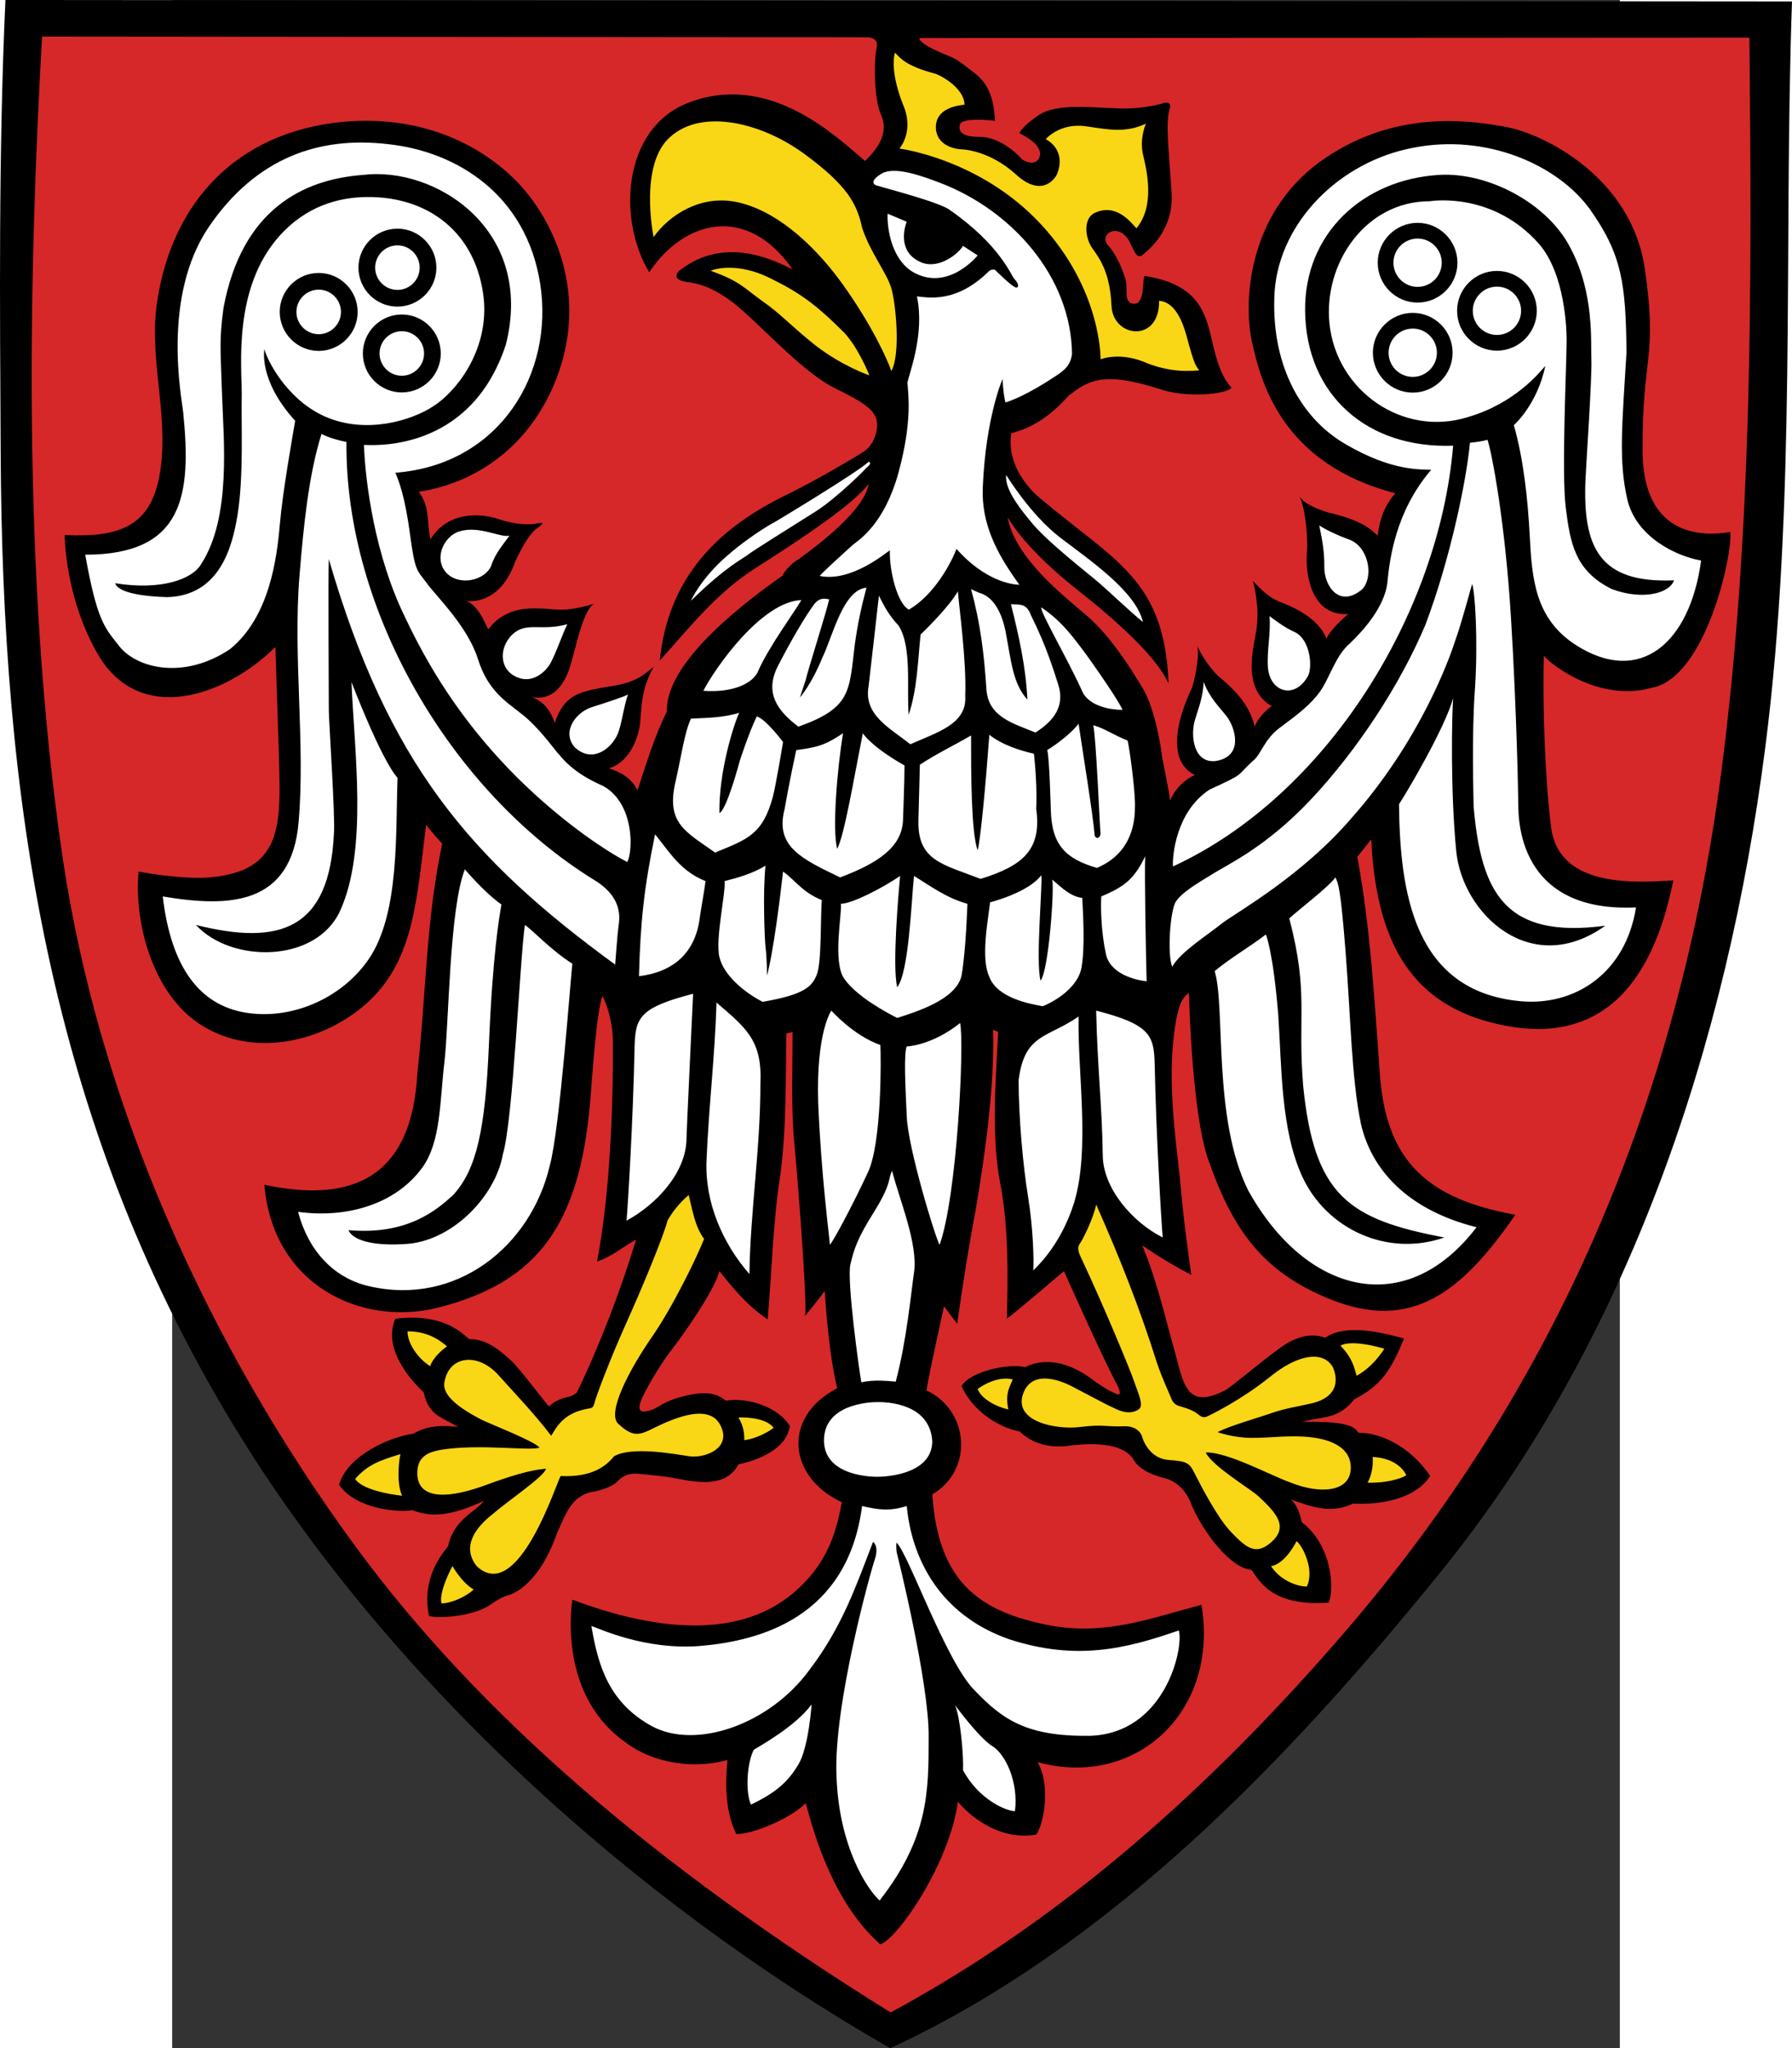
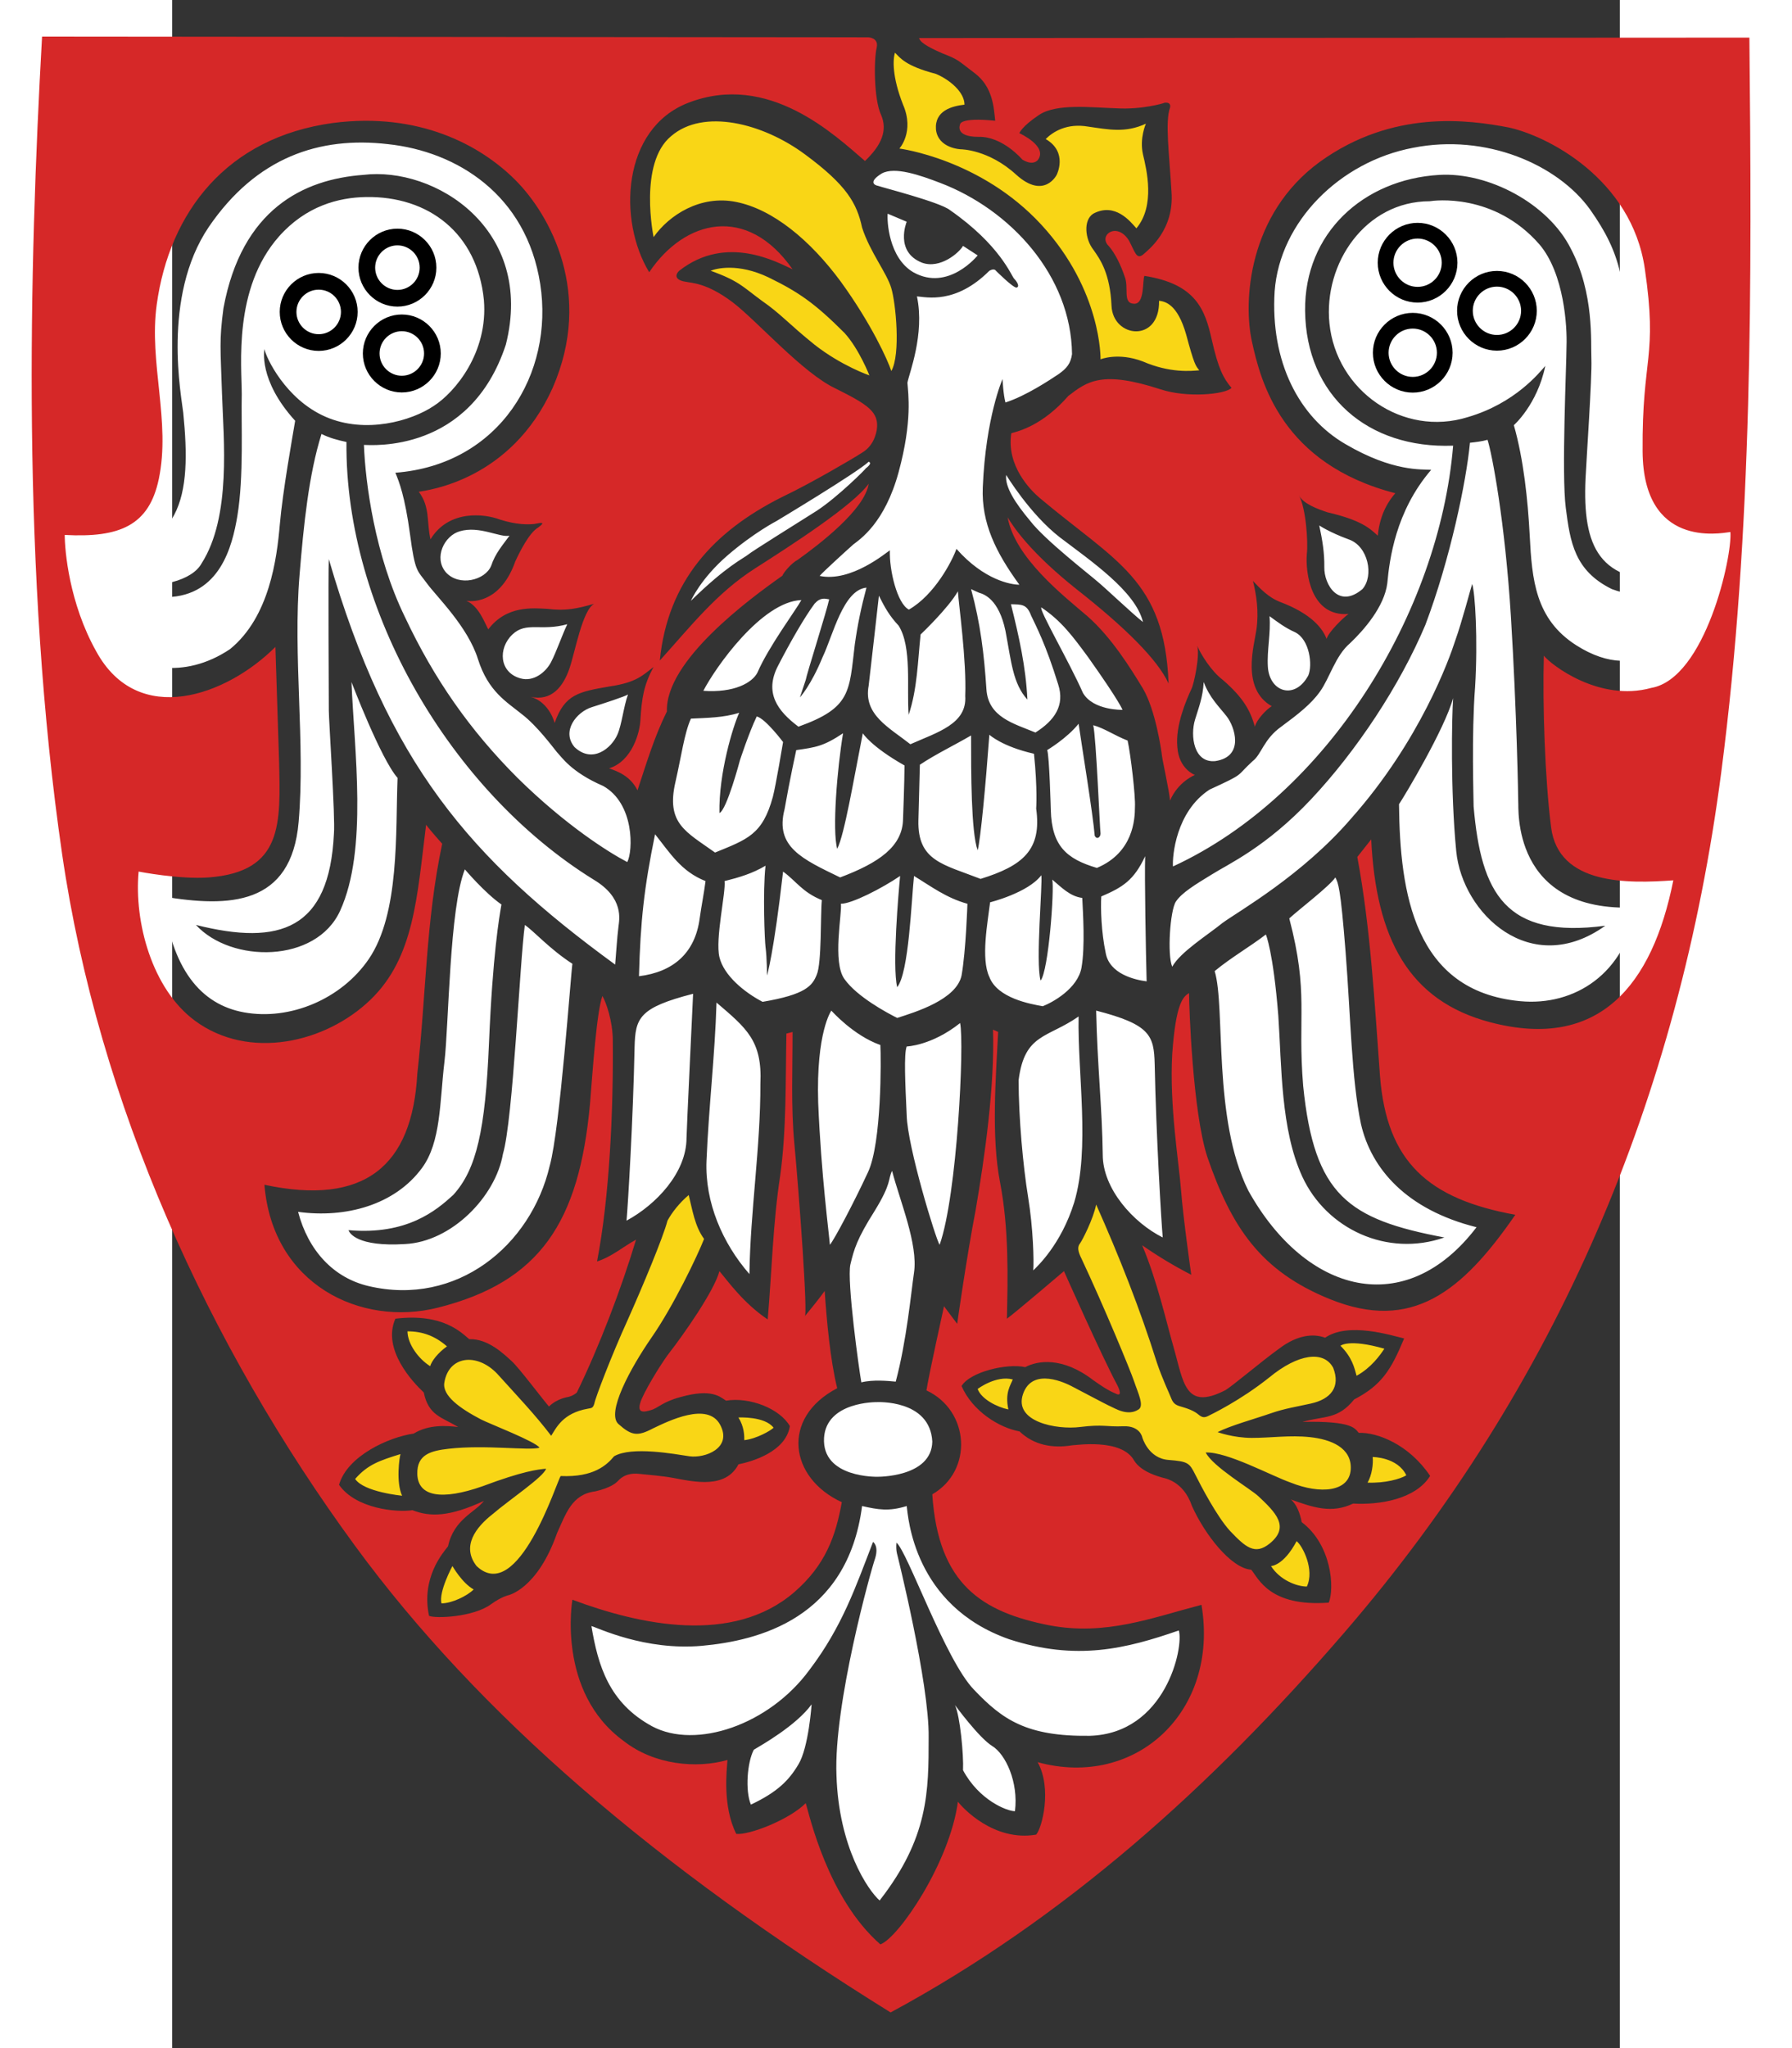
<svg xmlns="http://www.w3.org/2000/svg" xmlns:ns1="http://sodipodi.sourceforge.net/DTD/sodipodi-0.dtd" xmlns:ns2="http://www.inkscape.org/namespaces/inkscape" xml:space="preserve" width="744" height="850.04" style="shape-rendering:geometricPrecision; text-rendering:geometricPrecision; image-rendering:optimizeQuality; fill-rule:evenodd; clip-rule:evenodd" viewBox="0 0 210 297" id="svg2" ns1:version="0.32" ns2:version="0.45.1" ns1:docname="POL Przemysł II ca. 1350 COA.svg" ns2:output_extension="org.inkscape.output.svg.inkscape" ns1:docbase="C:\Users\Mistrz\Desktop\Herby" version="1.0">
  <rect x="0" y="0" width="210" height="297" fill="#333333" stroke="none" />
  <ns1:namedview ns2:window-height="480" ns2:window-width="640" ns2:pageshadow="2" ns2:pageopacity="0.0" guidetolerance="10.0" gridtolerance="10.0" objecttolerance="10.0" borderopacity="1.0" bordercolor="#666666" pagecolor="#ffffff" id="base" />
  <defs id="defs4">
    <style type="text/css" id="style6">
   
    .fil4 {fill:white}
    .fil0 {fill:black}
    .fil2 {fill:white}
    .fil1 {fill:#D62828}
    .fil3 {fill:#F9D616}
   
  </style>
  </defs>
  <g id="g2178">
-     <path ns1:nodetypes="cccccccccc" class="fil0" d="M -24.187,5.2e-006 L 234.975,0.212 C 233.718,35.901 235.678,72.776 231.092,108.426 C 225.587,151.241 211.429,194.085 184.044,227.897 C 162.096,254.994 136.046,282.265 104.156,297 C 66.559,275.465 30.953,243.045 8.829,206.555 C -18.279,161.846 -24.633,115.122 -24.879,65.681 C -24.986,44.235 -25.203,22.366 -24.187,0 L -24.187,0 L -24.187,5.2e-006 z " id="path10" style="fill:#000000" />
    <path class="fil1" d="M 228.794,5.454 C 229.151,40.735 229.285,76.911 224.714,111.966 C 218.567,159.1 200.947,200.939 169.959,236.815 C 150.718,259.091 129.438,278.198 104.216,291.812 C 70.248,270.716 44.429,248.573 26.552,224.185 C 5.217,195.083 -10.684,160.065 -15.958,123.882 C -21.862,83.377 -20.762,38.954 -18.874,5.306 C -13.462,5.306 100.928,5.412 100.928,5.412 C 100.928,5.412 102.519,5.412 102.201,6.897 C 101.777,8.595 101.777,14.431 102.838,16.66 C 103.793,18.888 102.944,21.01 100.503,23.345 C 96.149,19.631 86.546,10.373 74.849,14.914 C 65.208,18.658 64.644,32 69.2,39.474 C 74.309,31.873 83.355,29.558 89.998,39.05 C 87.876,38.095 80.448,33.85 73.55,39.262 C 72.595,40.217 73.55,40.747 74.506,40.854 C 75.354,41.066 77.477,40.96 81.297,43.825 C 84.905,46.584 91.484,54.118 96.259,56.346 C 100.928,58.681 102.626,59.742 102.201,62.395 C 101.671,65.154 99.867,65.684 99.336,66.109 C 98.806,66.427 92.969,69.929 88.513,72.051 C 78.518,77.048 71.891,84.276 70.733,95.783 C 75.153,90.904 78.933,86.008 84.576,82.407 C 89.74,79.111 98.809,73.276 101.034,70.141 C 100.5,73.88 93.862,78.947 90.741,81.177 C 89.892,81.601 88.725,82.953 88.513,83.484 C 83.716,86.868 71.519,95.832 71.768,103.161 C 69.923,106.869 68.777,110.753 67.502,114.602 C 66.485,112.559 64.671,111.855 63.374,111.413 C 66.746,110.368 67.876,106.137 67.927,104.309 C 68.13,101.256 68.377,99.388 69.833,96.717 C 68.314,97.862 67.409,98.96 63.47,99.534 C 58.988,100.307 56.928,100.663 55.476,104.853 C 55.541,104.989 54.776,101.79 51.977,101.039 C 55.039,101.718 56.709,99.581 57.619,96.966 C 58.436,94.619 59.496,88.472 61.22,87.547 C 58.782,88.252 57.09,88.616 54.45,88.286 C 52.328,88.18 48.508,87.756 45.855,91.257 C 45.324,90.302 44.476,87.862 42.672,87.119 C 43.945,87.331 47.765,87.119 49.781,81.389 C 50.418,80.009 51.797,77.25 53.071,76.508 C 54.238,75.659 53.601,75.765 52.54,75.977 C 51.585,76.083 49.887,76.083 47.553,75.34 C 45.324,74.492 40.125,73.855 37.472,78.205 C 36.89,75.684 37.449,73.542 35.774,71.308 C 36.941,71.096 49.145,69.716 55.193,56.24 C 61.135,42.657 54.875,31.197 49.781,26.104 C 44.688,21.01 35.774,16.235 23.359,17.827 C 7.891,19.924 -0.399,30.787 -2.241,44.174 C -3.403,52.617 -0.18,61.13 -1.946,69.488 C -3.363,76.194 -7.589,77.997 -15.585,77.569 C -15.585,79.797 -14.948,87.437 -11.022,94.441 C -4.935,105.6 7.934,100.846 14.976,93.804 C 15.082,96.988 15.507,110.358 15.507,110.358 C 15.714,119.404 16.125,126.399 5.32,127.23 C 1.075,127.548 -4.867,126.381 -4.867,126.381 C -5.541,133.723 -2.908,143.402 3.265,147.98 C 11.127,153.812 22.296,151.228 28.791,144.943 C 35.125,138.812 35.521,130.045 36.835,119.59 C 37.366,120.332 39.17,122.349 39.17,122.349 C 36.774,133.658 36.839,144.391 35.562,155.668 C 34.835,169.101 27.902,174.891 13.384,171.797 C 14.551,186.271 27.369,192.433 38.559,189.613 C 53.357,185.885 59.035,177.227 60.605,160.125 C 61.029,154.925 61.56,146.861 62.409,144.42 C 62.966,145.348 63.891,148.064 63.918,150.791 C 64.017,161.027 63.432,173.654 61.632,182.913 C 63.737,182.263 65.463,180.741 67.29,179.755 C 65.125,186.946 61.96,195.235 58.695,201.934 C 58.058,202.464 57.421,202.57 57.421,202.57 C 57.421,202.57 55.83,202.782 54.662,203.95 C 53.814,202.995 50.312,198.326 49.251,197.371 C 48.19,196.416 45.855,194.081 43.096,194.187 C 42.035,193.338 39.382,190.367 32.379,191.216 C 30.418,195.655 34.894,200.414 36.497,201.914 C 37.188,205.269 39.106,205.485 41.496,206.924 C 39.748,206.71 37.19,206.551 35.031,207.876 C 31.452,208.381 25.396,211.101 24.208,215.304 C 26.626,218.778 32.556,219.336 34.853,218.984 C 37.398,219.973 40.18,219.973 45.218,217.638 C 44.005,219.266 40.853,220.28 40.019,224.217 C 39.276,225.172 36.093,228.78 37.26,234.298 C 38.109,234.723 43.733,234.51 46.279,232.6 C 47.765,231.539 48.72,231.327 48.72,231.327 C 48.72,231.327 52.965,230.478 55.83,222.307 C 57.103,219.548 57.952,216.683 61.348,216.259 C 63.682,215.728 64.425,214.985 64.637,214.773 C 64.849,214.561 65.698,213.5 67.714,213.712 C 69.1,213.858 71.089,214.004 72.782,214.322 C 75.828,214.894 80.3,215.883 82.146,212.333 C 84.018,211.953 89.011,210.561 89.605,206.791 C 88.133,204.244 83.777,202.538 80.342,203.101 C 79.493,202.57 78.326,201.297 73.763,202.57 C 71.004,203.313 70.579,204.162 69.412,204.48 C 68.351,204.799 67.184,205.011 68.139,202.782 C 69.094,200.66 71.322,197.159 72.171,196.097 C 74.133,193.574 78.624,187.219 79.387,184.319 C 80.554,185.698 82.889,188.988 86.39,191.322 C 86.991,184.406 87.137,177.399 88.194,170.524 C 89.123,163.868 88.969,156.637 89.102,149.873 L 89.994,149.641 C 90.003,155.012 89.749,160.438 90.251,165.778 C 90.908,172.742 92.286,191.2 91.744,190.896 C 92.686,189.746 93.773,188.41 94.654,187.198 C 94.948,191.438 95.445,197.142 96.471,201.297 C 88.255,205.588 89.523,214.327 97.138,217.82 C 96.265,222.663 94.82,226.917 90.21,230.902 C 81.3,238.54 67.83,235.628 58.058,231.964 C 58.058,231.964 55.724,245.334 65.486,252.443 C 69.943,255.945 76.097,256.476 80.554,255.202 C 80.448,256.688 79.811,261.888 81.827,265.92 C 83.631,266.132 89.468,263.904 91.908,261.463 C 92.439,263.161 95.092,275.258 102.732,281.943 C 105.385,280.988 112.812,270.058 113.98,261.251 C 114.616,262.1 119.179,267.087 125.334,266.026 C 126.183,265.071 127.668,259.341 125.546,255.521 C 139.784,259.42 151.908,248.174 149.315,232.706 C 142.094,234.588 135.452,237.222 127.244,235.678 C 117.588,233.768 111.115,229.841 110.266,216.683 C 116.242,213.224 115.678,204.527 109.417,201.615 C 109.735,199.493 111.964,189.412 111.964,189.412 L 113.874,191.959 C 113.874,191.959 115.253,182.196 116.526,175.617 C 117.866,167.86 119.335,157.409 119.073,149.301 C 119.498,149.514 119.816,149.62 119.816,149.62 C 119.485,156.325 118.802,164.756 120.091,171.43 C 121.413,178.266 121.212,185.47 121.089,191.216 C 122.15,190.473 129.366,184.319 129.366,184.319 C 129.366,184.319 134.884,196.734 137.112,200.872 C 137.537,201.721 137.749,202.57 136.794,202.04 C 135.733,201.615 134.672,200.872 133.611,200.13 C 129.122,196.672 125.475,197.304 123.754,198.24 C 121.113,197.656 115.755,198.913 114.51,200.979 C 116.081,204.604 119.942,207.018 122.925,207.563 C 124.998,209.55 127.709,210.044 130.533,209.574 C 131.064,209.574 137.749,208.513 139.553,211.802 C 140.614,213.5 143.267,214.137 143.585,214.243 C 143.904,214.349 146.663,214.667 147.936,218.381 C 149.74,222.413 153.56,227.401 156.531,227.613 C 157.592,228.886 159.184,233.025 167.779,232.388 C 168.628,230.266 168.204,224.005 163.853,220.716 C 163.641,219.548 163.11,218.063 162.261,217.426 C 165.564,218.607 168.198,219.501 171.314,218.022 C 175.061,218.238 180.342,217.439 182.484,214.01 C 179.388,209.418 174.791,207.67 172.13,207.77 C 171.569,207.18 171.362,206.018 163.959,206.178 C 167.26,205.262 169.073,205.858 171.466,202.922 C 175.45,200.855 176.805,198.658 178.709,194.081 C 176.905,193.657 170.644,191.641 167.249,193.975 C 165.551,193.338 163.216,193.551 160.563,195.567 C 157.911,197.477 153.56,201.191 152.711,201.615 C 146.884,204.59 146.71,200.371 145.267,195.356 C 144.224,191.73 142.894,185.742 140.713,180.573 C 143.143,182.251 145.398,183.6 147.83,184.849 C 147.83,184.849 146.663,176.679 146.344,172.54 C 146.026,168.402 144.646,160.337 145.071,152.803 C 145.601,145.375 146.663,144.526 147.512,143.996 C 147.512,146.012 148.042,161.292 150.164,167.765 C 153.647,177.882 157.827,184.302 167.983,188.396 C 179.746,193.137 187.049,187.449 194.838,176.148 C 182.2,173.85 176.168,168.476 175.207,155.987 C 174.429,145.485 173.85,134.625 171.918,124.259 L 173.934,121.712 C 174.63,136.078 179.371,145.123 191.204,148.232 C 206.947,152.367 214.703,142.931 217.759,127.654 C 211.218,128.121 201.108,128.381 200.031,119.963 C 199.124,112.882 198.781,102.041 198.976,95.077 C 199.995,96.366 206.987,101.835 214.575,99.746 C 222.427,98.374 226.353,80.582 226.035,77.144 C 224.444,77.357 213.408,79.479 213.302,65.472 C 213.196,51.571 215.53,51.995 213.62,38.944 C 211.71,25.892 199.401,19.631 193.777,18.464 C 188.153,17.403 177.117,15.811 166.506,23.451 C 156.001,31.091 155.364,43.825 156.637,49.555 C 157.911,55.391 160.988,67.276 177.436,71.52 C 176.587,72.475 175.207,74.385 174.889,77.675 C 173.722,76.614 172.554,75.447 167.567,74.279 C 166.337,73.869 164.02,73.072 163.433,71.781 C 164.482,73.663 164.797,78.649 164.596,80.328 C 164.384,82.981 165.126,89.453 170.644,89.029 C 170.008,89.453 167.779,91.576 167.461,92.637 C 166.93,91.257 165.445,89.029 160.563,87.225 C 159.056,86.604 157.864,85.407 156.78,84.238 C 157.274,86.245 157.673,88.673 157.274,91.363 C 156.956,93.592 155.046,99.853 159.502,102.399 C 158.653,102.93 157.274,104.415 157.062,105.371 C 156.425,103.142 155.47,101.232 152.393,98.579 C 150.699,97.29 149.242,94.898 148.693,93.65 C 149.11,95.007 148.219,99.274 147.83,99.959 C 147.193,101.338 145.495,105.158 145.814,108.342 C 146.026,111.525 148.36,112.374 148.36,112.374 C 148.36,112.374 145.92,113.329 144.753,116.088 C 144.646,114.708 143.691,110.464 143.585,109.615 C 143.479,108.66 142.63,102.93 140.826,99.853 C 139.023,96.881 136.264,92.425 132.762,89.347 C 129.154,86.27 122.257,80.858 121.195,75.022 C 122.044,76.402 124.379,80.009 131.17,85.421 C 138.067,90.833 142.949,95.608 144.54,99.11 C 143.978,84.035 136.84,81.449 125.875,72.232 C 124.525,71.097 120.983,67.554 121.726,62.819 C 122.893,62.501 126.289,61.652 130.003,57.407 C 132.762,55.285 134.884,53.693 143.373,56.452 C 147.193,57.726 152.817,57.195 153.666,56.24 C 152.499,54.861 151.756,53.481 150.801,49.236 C 149.846,44.992 148.573,41.172 141.039,40.005 C 140.72,40.535 141.145,44.249 139.447,44.037 C 137.855,43.931 138.81,41.702 138.174,40.111 C 137.643,38.519 136.794,36.715 135.839,35.654 C 134.282,34.116 137.075,32.066 138.81,34.911 C 139.659,36.503 139.871,37.67 140.826,36.927 C 141.675,36.185 145.389,33.32 144.965,27.802 C 144.646,22.39 144.01,17.615 144.753,15.599 C 144.965,14.652 143.797,14.894 143.798,14.962 C 143.798,14.962 140.72,15.917 137.006,15.705 C 133.399,15.599 128.305,14.962 125.758,16.66 C 123.212,18.358 122.893,19.313 122.893,19.313 C 122.893,19.313 127.138,21.223 125.546,23.239 C 124.697,24.088 123.318,23.133 123.318,23.133 C 123.318,23.133 120.453,19.737 116.951,19.843 C 113.449,19.843 114.298,18.039 114.298,18.039 C 114.298,18.039 114.192,16.978 119.391,17.509 C 119.179,15.599 119.073,12.627 116.42,10.611 C 113.874,8.701 114.192,8.701 111.751,7.746 C 109.311,6.685 108.462,6.048 108.356,5.518 L 228.794,5.454 L 228.794,5.454 z " id="path12" style="fill:#d62828" ns1:nodetypes="ccccccccccccccccccccccccccccccccccccccccccccccscccccccccccccccsccscccccsccccccccccccccssccccccccccccccccccccccccccccccccccccccccccccccccsccccccccccccccsccscccccccccccccccccccccccccccccccccccccccccccsccccsccccccccccsccccccccccc" />
    <path class="fil2" d="M 91.272,87.013 C 90.529,88.392 86.497,93.804 84.905,97.518 C 84.162,99.004 81.509,100.489 77.053,100.171 C 78.804,96.78 85.517,87.23 91.272,87.013 L 91.272,87.013 z M 64.605,106.476 C 63.733,108.501 60.976,110.779 58.377,108.342 C 56.421,106.03 58.654,103.231 60.892,102.534 C 62.385,102.07 65.765,100.97 66.123,100.702 C 65.486,102.44 65.239,105.002 64.605,106.476 L 64.605,106.476 z M 54.958,96.016 C 54.2,97.469 52.428,98.911 50.524,98.367 C 47.447,97.518 47.235,94.016 49.357,92 C 51.373,90.09 53.496,91.576 57.316,90.515 C 56.533,92.162 55.746,94.502 54.958,96.016 L 54.958,96.016 z M 46.28,82.026 C 45.431,84.148 41.611,85.103 39.701,82.981 C 37.897,80.858 39.488,77.675 41.717,77.038 C 44.582,76.19 47.553,77.993 48.933,77.675 C 47.89,79.113 46.876,80.236 46.28,82.026 L 46.28,82.026 z M 13.385,50.616 C 13.385,50.616 12.43,55.073 17.841,61.015 C 17.417,63.562 16.038,71.202 15.613,76.083 C 15.189,80.965 14.127,89.454 8.397,94.123 C 1.606,98.685 -5.397,96.882 -7.838,93.486 C -9.854,90.939 -10.915,89.878 -12.613,80.434 C 1.673,80.434 2.806,71.854 1.606,59.848 C 1.394,57.726 -1.577,43.082 5.32,32.895 C 12.217,22.814 21.343,19.737 31.318,20.904 C 41.292,21.966 51.373,28.226 53.389,41.172 C 55.406,54.118 47.553,67.382 32.379,68.549 C 32.909,69.823 33.758,71.945 34.501,77.463 C 35.244,83.087 35.562,82.662 36.942,84.572 C 38.321,86.482 42.884,90.833 44.37,95.608 C 45.855,100.277 48.508,101.763 50.737,103.567 C 52.965,105.265 55.299,108.448 55.83,109.085 C 56.467,109.721 57.846,111.95 62.515,113.966 C 67.078,116.513 66.866,123.41 66.017,125.002 C 63.364,123.622 57.103,119.696 50.1,112.799 C 43.202,105.901 38.003,98.473 33.758,89.454 C 29.408,80.54 28.028,70.035 27.816,64.517 C 28.877,64.517 43.202,65.79 48.402,49.979 C 52.647,33.214 38.109,24.088 27.71,25.361 C 19.009,25.998 10.095,30.349 7.442,44.674 C 6.806,49.449 7.018,50.51 7.23,57.089 C 7.442,63.668 8.61,74.916 4.259,81.707 C 2.985,84.042 -1.683,85.634 -8.262,84.572 C -8.156,84.997 -7.414,86.376 -0.728,86.589 C 6.912,86.376 8.716,79.267 9.458,74.81 C 10.413,69.08 9.989,61.227 10.095,57.195 C 10.095,53.057 8.822,41.809 15.507,34.275 C 19.433,29.858 24.14,28.633 28.13,28.57 C 37.191,28.428 44.262,33.803 45.219,43.507 C 45.855,51.041 41.08,56.877 37.897,58.893 C 34.713,61.015 28.081,62.978 22.245,60.432 C 16.409,57.885 13.597,51.783 13.385,50.616 L 13.385,50.616 L 13.385,50.616 z M 21.662,62.925 C 22.855,63.522 24.007,63.813 25.282,64.091 C 25.055,88.473 40.393,114.708 61.136,127.548 C 65.592,130.201 64.85,133.385 64.744,134.34 C 64.514,136.177 64.426,138.029 64.261,139.869 C 43.116,124.456 31.315,110.624 22.723,81.071 C 22.617,82.875 22.723,101.763 22.723,103.036 C 22.723,104.416 23.678,118.635 23.465,120.863 C 22.809,134.777 15.656,137.186 3.446,134.118 C 8.566,139.696 20.877,139.693 24.362,132.069 C 28.422,123.188 26.402,108.759 26.012,98.898 C 26.012,98.898 30.257,110.04 32.697,112.799 C 32.385,120.611 33.039,132.457 28.51,139.081 C 24.555,144.861 17.107,148.012 10.41,146.794 C 4.159,145.657 -0.135,140.534 -1.365,129.989 C 8.259,131.602 17.307,131.351 18.347,119.174 C 19.326,107.714 17.503,95.183 18.478,83.369 C 19.08,76.065 19.807,68.847 21.662,62.925 L 21.662,62.925 L 21.662,62.925 z M 42.46,126.063 C 42.46,126.063 45.325,129.458 47.765,131.156 C 47.447,132.96 46.492,138.478 45.961,151.212 C 45.431,163.839 44.157,169.569 40.762,173.283 C 38.321,175.512 34.077,179.119 25.588,178.377 C 25.694,178.801 26.861,180.817 33.758,180.393 C 40.55,180.074 46.916,173.495 47.978,167.341 C 49.463,162.354 50.418,139.433 51.161,134.127 C 52.434,134.976 54.769,137.629 58.058,139.751 C 57.846,141.025 56.255,163.733 54.769,169.039 C 52.055,180.634 41.272,189.488 28.492,186.488 C 23.381,185.287 19.736,181.323 18.266,175.724 C 25.168,176.673 32.308,174.73 36.25,169.349 C 39.01,165.584 38.799,159.795 39.495,153.983 C 40.129,148.699 40.213,131.628 42.46,126.063 L 42.46,126.063 z M 152.964,103.869 C 154.133,105.351 155.603,109.708 151.332,110.358 C 148.157,110.675 147.678,106.661 148.375,104.358 C 148.904,102.61 149.519,101.122 149.634,98.898 C 150.509,101.2 151.779,102.366 152.964,103.869 z M 162.898,91.682 C 165.021,92.743 165.445,96.457 164.808,97.943 C 162.873,101.536 159.175,100.374 158.943,96.689 C 158.792,94.29 159.389,91.809 159.184,89.347 C 160.378,90.219 161.425,91.022 162.898,91.682 L 162.898,91.682 z M 166.4,76.19 C 166.4,76.19 167.78,77.145 170.645,78.206 C 173.51,79.161 174.359,83.511 172.661,85.421 C 169.218,88.335 167.096,84.783 167.132,82.263 C 167.163,80.155 166.857,78.359 166.4,76.19 z M 145.177,125.638 C 145.071,124.153 145.602,117.68 150.483,114.496 C 155.789,112.056 154.197,112.692 156.744,110.358 C 158.017,109.403 158.335,107.175 160.882,105.371 C 163.323,103.567 165.233,102.081 166.506,100.277 C 167.886,98.367 168.735,95.078 170.857,93.274 C 172.873,91.364 175.844,87.968 176.269,84.572 C 176.587,81.177 177.436,74.173 182.635,68.125 C 181.256,68.019 177.118,68.443 170.22,64.411 C 163.429,60.485 159.29,52.42 159.927,42.233 C 160.67,32.152 169.371,23.451 179.983,21.435 C 190.594,19.313 200.993,23.876 205.662,30.349 C 210.331,36.928 210.862,41.172 210.968,51.041 C 210.331,61.758 209.801,66.745 211.074,72.369 C 212.347,77.887 218.183,80.646 221.791,81.283 C 220.167,93.281 212.918,99.45 203.689,93.574 C 197.727,89.778 197.254,84.012 196.928,77.657 C 196.665,72.528 196.037,66.589 194.626,61.652 C 194.626,61.652 198.022,58.681 199.189,53.057 C 198.34,54.012 194.838,58.469 187.941,60.485 C 178.529,63.42 168.865,56.678 167.875,46.888 C 166.999,38.211 173.072,29.181 182.423,29.181 C 183.06,29.075 191.761,27.908 198.34,35.442 C 201.948,39.687 202.373,47.433 202.266,50.192 C 202.266,52.844 201.524,68.762 202.16,73.643 C 202.797,78.63 203.434,82.768 208.845,85.421 C 213.09,87.013 217.122,86.164 217.865,84.148 C 206.968,84.623 204.58,79.313 205.025,69.398 C 205.131,66.958 205.98,54.755 205.874,52.102 C 205.768,49.555 206.299,42.552 202.903,36.079 C 199.614,29.5 190.912,24.937 183.803,25.361 C 172.728,26.013 164.224,33.879 164.344,45.059 C 164.474,57.318 173.405,65.1 185.819,64.623 C 183.812,88.783 167.618,115.295 145.177,125.638 L 145.177,125.638 z M 190.806,63.774 C 191.443,65.684 193.353,75.659 194.202,89.454 C 195.051,103.248 195.263,115.664 195.263,116.3 C 195.369,116.937 194.096,132.429 212.347,131.581 C 210.829,141.149 203.46,145.93 195.522,145.172 C 180.143,143.703 178.102,129.463 177.966,116.619 C 178.815,115.345 184.545,105.795 185.819,101.232 C 185.63,103.784 185.413,114.685 186.27,123.446 C 187.15,132.445 197.061,141.982 207.89,134.233 C 193.398,136.155 189.876,129.542 188.79,116.937 C 188.79,115.77 188.472,106.538 189.002,99.64 C 189.427,92.743 189.002,85.846 188.578,84.679 C 188.366,85.315 187.092,90.196 186.137,92.849 C 185.288,95.502 181.044,107.387 171.069,118.635 C 163.959,126.912 154.728,132.111 152.393,133.809 C 150.165,135.613 146.239,138.053 145.071,140.176 C 144.329,138.478 144.753,132.005 145.602,130.732 C 146.451,129.458 148.361,128.291 150.801,126.806 C 153.136,125.32 158.654,122.879 165.233,115.876 C 171.812,108.872 178.073,99.428 181.787,90.621 C 185.394,81.071 187.729,69.823 188.259,64.199 C 189.105,64.109 189.987,64.008 190.806,63.774 L 190.806,63.774 z M 151.226,140.812 C 153.616,138.835 156.209,137.369 158.654,135.507 C 158.654,135.507 159.715,137.947 160.458,147.285 C 160.953,154.629 160.797,163.786 163.934,170.607 C 167.429,178.202 176.255,182.339 184.545,179.438 C 170.597,176.807 165.665,173.331 164.066,157.472 C 163.217,147.179 164.915,144.102 162.049,133.172 C 163.429,131.899 167.886,128.503 168.735,127.23 C 169.159,128.079 169.477,128.609 170.22,138.053 C 170.963,147.498 171.069,156.411 172.449,162.99 C 173.934,169.463 179.028,175.405 189.214,177.952 C 178.919,191.452 164.453,187.638 156.107,172.646 C 150.908,162.247 152.818,146.012 151.226,140.812 L 151.226,140.812 L 151.226,140.812 z M 107.613,184.531 C 107.189,187.396 106.552,194.4 104.96,200.342 C 103.793,200.236 101.671,200.024 99.973,200.448 C 99.655,198.75 97.851,185.698 98.381,183.364 C 98.912,181.136 99.337,179.65 101.883,175.618 C 104.43,171.479 103.793,171.055 104.43,169.781 C 105.558,174.119 108.222,180.417 107.613,184.531 L 107.613,184.531 z M 102.202,203.313 C 102.202,203.313 109.948,202.889 110.266,209.043 C 110.16,214.242 102.308,214.136 102.308,214.136 C 102.308,214.136 94.243,214.349 94.561,208.512 C 94.88,203.207 102.202,203.313 102.202,203.313 L 102.202,203.313 z M 106.552,218.381 C 106.764,219.866 107.507,232.812 121.408,237.694 C 131.171,240.877 138.386,239.073 146.026,236.42 C 146.769,238.861 144.116,251.382 133.081,251.7 C 123.955,251.807 120.453,249.366 116.315,245.015 C 112.176,240.771 106.658,224.96 105.067,223.687 C 104.96,224.748 105.173,225.384 105.173,225.384 C 105.173,225.384 109.842,244.06 109.736,251.913 C 109.736,259.765 109.736,266.45 102.626,275.576 C 100.928,274.09 96.684,267.83 96.365,257.431 C 95.941,247.138 101.353,227.719 101.989,225.915 C 102.52,224.111 101.671,223.58 101.671,223.58 C 99.176,230.026 97.221,235.852 92.439,242.15 C 86.603,250.109 75.991,253.717 69.625,250.321 C 63.364,246.925 61.772,241.514 60.817,235.784 C 61.666,235.996 68.564,239.391 76.84,238.649 C 85.011,237.906 97.957,234.722 100.079,218.381 C 102.43,218.915 103.99,219.181 106.552,218.381 L 106.552,218.381 z M 113.556,247.244 C 113.556,247.244 117.057,252.019 118.967,253.186 C 120.877,254.353 122.787,258.386 122.257,262.63 C 121.09,262.63 117.057,261.038 114.723,256.688 C 114.829,254.459 114.298,248.835 113.556,247.244 L 113.556,247.244 L 113.556,247.244 z M 92.757,247.138 C 92.757,247.138 92.333,253.398 90.847,255.839 C 89.468,258.173 87.77,259.871 83.95,261.675 C 83.101,259.659 83.419,255.521 84.374,253.717 C 85.436,253.08 90.529,250.215 92.757,247.138 L 92.757,247.138 L 92.757,247.138 z M 97.32,106.326 C 96.471,111.42 95.729,120.333 96.471,123.092 C 97.533,120.97 98.806,113.33 100.185,106.326 C 100.185,106.326 101.353,108.236 106.234,110.995 C 106.234,113.223 106.022,118.741 106.022,118.741 C 105.971,122.733 102.546,125.099 96.896,127.23 C 91.422,124.577 87.42,122.81 88.831,117.362 C 89.574,113.117 90.529,108.767 90.529,108.767 C 93.355,108.363 94.482,108.218 97.32,106.326 L 97.32,106.326 z M 82.252,103.355 C 81.347,105.349 79.277,112.101 79.387,117.892 C 80.448,117.468 82.358,110.252 82.358,110.252 C 82.358,110.252 83.632,106.326 84.799,103.886 C 86.072,104.204 88.619,107.599 88.619,107.599 C 88.619,107.599 87.558,113.966 87.133,115.558 C 85.641,121.029 83.444,121.703 78.75,123.623 C 74.547,120.605 71.584,119.434 73.02,113.33 C 73.869,109.616 74.294,106.326 75.249,104.204 C 77.6,104.087 79.986,104.076 82.252,103.355 L 82.252,103.355 z M 115.89,106.644 C 115.89,112.056 115.89,120.651 116.845,123.304 C 117.27,121.713 118.012,113.754 118.543,106.538 C 118.543,106.538 120.347,108.236 125.016,109.297 C 125.546,114.391 125.334,117.256 125.334,117.256 C 126.176,123.247 123.379,125.548 117.27,127.443 C 111.848,125.323 108.113,124.857 108.25,118.954 C 108.356,114.603 108.462,110.889 108.462,110.889 C 110.8,109.331 113.469,108.065 115.89,106.644 L 115.89,106.644 z M 126.926,108.767 C 126.926,108.767 129.791,107.069 131.489,104.947 C 131.913,107.918 133.611,118.317 133.823,121.182 C 134.142,121.819 134.672,121.394 134.672,120.864 C 134.566,120.227 134.036,106.857 133.611,105.159 C 135.203,105.583 136.688,106.644 138.598,107.387 C 139.023,109.297 139.766,115.452 139.66,117.044 C 139.66,118.741 139.447,123.623 134.142,125.851 C 129.672,124.537 127.592,122.604 127.457,117.468 C 127.457,117.468 127.244,109.403 126.926,108.767 L 126.926,108.767 z M 141.145,124.153 C 141.039,126.912 141.251,138.479 141.357,142.299 C 139.66,142.086 135.946,141.237 135.415,138.16 C 134.778,135.189 134.672,131.687 134.778,129.989 C 137.881,128.66 139.505,127.657 141.145,124.153 z M 132.019,130.202 C 132.126,132.43 132.444,137.205 131.913,140.282 C 131.383,143.36 127.669,145.376 126.289,145.906 C 124.485,145.588 119.71,144.739 118.543,141.662 C 117.285,139.005 118.305,133.728 118.649,130.838 C 118.649,130.838 124.167,129.459 126.077,126.912 C 126.289,128.079 125.228,139.434 125.971,142.192 C 127.138,140.813 127.987,128.928 127.669,127.549 C 128.98,128.642 130.224,129.977 132.019,130.202 L 132.019,130.202 z M 115.36,131.051 C 115.36,131.051 115.147,137.842 114.511,141.45 C 113.768,144.951 107.826,146.755 105.173,147.604 C 103.687,146.861 99.337,144.527 97.533,141.98 C 95.729,139.54 97.214,132.324 97.002,131.051 C 98.594,131.051 102.944,128.822 105.597,127.018 C 105.385,129.247 104.43,140.07 105.173,143.147 C 106.878,141.02 107.224,130.646 107.613,127.018 C 110.054,128.504 112.282,130.202 115.36,131.051 z M 86.072,125.533 C 85.648,129.459 85.966,136.568 86.072,137.311 C 86.285,138.903 86.285,141.45 86.285,141.45 C 86.285,141.45 87.24,138.479 88.619,126.382 C 90.529,127.761 91.378,129.353 94.243,130.52 C 94.031,132.536 94.243,139.646 93.5,141.344 C 92.864,142.935 91.909,144.209 85.648,145.27 C 82.995,143.89 80.024,141.45 79.387,138.797 C 78.75,136.144 80.342,129.353 80.13,127.761 C 82.245,127.233 84.14,126.675 86.072,125.533 L 86.072,125.533 z M 77.371,127.761 C 77.159,129.459 76.734,131.581 76.522,133.173 C 75.844,138.256 72.633,140.949 67.715,141.556 C 67.927,133.597 68.457,128.716 70.049,120.97 C 72.23,123.695 73.821,126.36 77.371,127.761 z M 75.567,144.102 C 75.567,144.102 74.612,164.158 74.612,165.007 C 74.612,170.047 70.184,174.697 65.911,176.998 C 66.123,174.663 66.866,162.248 67.078,151.849 C 67.184,147.604 67.715,146.119 75.567,144.102 z M 85.329,157.154 C 85.352,166.393 83.866,175.582 83.738,184.744 C 79.828,180.275 77.266,174.33 77.511,168.324 C 77.823,160.675 78.734,153.067 78.963,145.376 C 83.275,149.072 85.628,150.884 85.329,157.154 L 85.329,157.154 z M 95.623,146.543 C 95.623,146.543 98.806,150.151 102.732,151.53 C 102.838,153.334 102.944,165.75 100.928,169.994 C 98.912,174.345 96.047,179.757 95.41,180.499 C 95.304,179.014 94.137,170.313 93.713,159.913 C 93.394,149.62 95.623,146.543 95.623,146.543 L 95.623,146.543 z M 106.552,151.743 C 106.552,151.743 110.16,151.637 114.298,148.347 C 114.935,151.212 113.874,173.39 111.327,180.499 C 110.797,179.757 106.658,166.28 106.552,161.717 C 106.34,157.154 106.128,152.804 106.552,151.743 L 106.552,151.743 z M 131.489,147.392 C 131.325,155.666 133.18,166.54 130.852,174.345 C 128.942,180.499 125.44,183.683 124.91,184.213 C 125.016,182.834 124.91,178.165 124.167,173.602 C 123.424,169.039 122.787,162.036 122.787,156.624 C 123.646,149.843 126.952,150.562 131.489,147.392 L 131.489,147.392 L 131.489,147.392 z M 134.991,167.447 C 134.991,172.366 139.408,177.297 143.692,179.438 C 143.48,177.104 142.737,164.688 142.525,154.289 C 142.418,150.151 141.888,148.559 134.036,146.543 C 134.191,154.294 134.913,160.771 134.991,167.447 L 134.991,167.447 z M 99.018,93.486 C 98.201,100.328 98.49,102.633 90.847,105.371 C 87.807,103.091 85.871,100.456 87.876,96.564 C 89.68,93.062 91.696,89.56 93.182,87.544 C 94.031,86.589 94.668,86.801 95.304,86.907 C 94.986,88.499 92.015,97.837 91.909,98.58 C 91.696,99.217 91.06,101.127 91.06,101.127 C 91.06,101.127 92.651,99.429 94.349,95.29 C 95.835,92.213 97.32,85.528 100.716,85.21 C 99.966,87.997 99.423,90.581 99.018,93.486 L 99.018,93.486 z M 105.385,90.728 C 107.34,93.823 106.528,99.819 106.836,103.654 C 108.087,99.931 108.158,95.905 108.568,92.001 C 108.568,92.001 112.601,88.181 113.98,85.74 C 114.086,87.544 115.253,95.821 115.041,100.914 C 115.326,104.967 111.047,106.163 107.083,107.918 C 104.001,105.492 100.244,103.635 101.034,99.429 C 101.353,96.776 102.52,86.377 102.52,86.377 C 103.377,88.092 104.018,89.262 105.385,90.728 L 105.385,90.728 z M 117.057,85.952 C 117.8,86.165 119.922,86.907 120.877,91.47 C 121.726,95.927 121.939,99.11 124.061,101.445 C 123.836,96.69 122.83,92.235 121.673,87.617 C 123.217,87.656 123.968,87.578 124.591,89.242 C 125.334,90.834 126.714,93.38 128.518,99.217 C 129.527,102.292 128,104.465 125.228,106.22 C 122.089,104.912 118.389,104.015 118.118,99.959 C 117.776,94.811 117.254,90.424 115.89,85.422 C 116.281,85.618 116.65,85.778 117.057,85.952 L 117.057,85.952 z M 132.868,95.29 C 137.537,101.869 137.856,102.931 137.856,102.931 C 137.856,102.931 133.611,103.037 132.126,100.49 C 130.109,95.927 125.759,88.499 126.077,88.075 C 128.999,90.028 130.67,92.31 132.868,95.29 L 132.868,95.29 z M 75.249,87.12 C 75.249,87.12 76.628,83.936 80.554,80.541 C 84.374,77.251 87.664,75.553 87.664,75.553 C 87.664,75.553 99.337,68.55 101.034,66.958 C 101.671,67.17 100.61,67.913 100.61,67.913 C 100.716,67.913 96.578,72.052 93.5,74.068 C 90.317,76.084 84.162,79.904 83.526,80.434 C 82.889,80.965 80.448,82.026 75.249,87.12 L 75.249,87.12 L 75.249,87.12 z M 120.984,68.868 C 120.984,68.868 124.379,74.492 128.73,77.888 C 133.187,81.283 139.766,85.74 140.827,90.197 C 139.447,89.136 135.203,85.104 134.142,84.255 C 133.187,83.406 126.608,78.312 124.485,75.553 C 122.257,72.9 120.771,70.566 120.984,68.868 L 120.984,68.868 z M 103.793,30.986 L 106.552,32.153 C 106.552,32.153 104.748,36.504 108.781,38.095 C 111.433,39.05 114.192,36.61 114.723,35.655 C 115.36,36.079 116.845,37.034 116.845,37.034 C 116.845,37.034 112.601,42.34 107.507,39.475 C 103.899,37.352 103.687,31.941 103.793,30.986 L 103.793,30.986 L 103.793,30.986 z M 111.433,26.529 C 121.582,30.395 130.415,39.961 130.534,51.36 C 130.322,52.739 129.791,53.376 128.624,54.225 C 127.35,55.073 123.849,57.408 120.877,58.363 C 120.559,57.196 120.453,54.967 120.453,54.967 C 120.453,54.967 118.012,60.485 117.588,70.672 C 117.376,75.872 119.498,80.116 122.894,84.785 C 121.726,84.785 117.8,84.148 113.768,79.586 C 113.131,81.39 110.584,86.271 106.871,88.393 C 105.173,87.544 104.005,82.663 104.112,79.798 C 103.581,80.116 98.488,84.467 93.925,83.512 C 94.349,82.981 97.851,79.798 98.806,78.949 C 99.761,78.206 103.369,75.872 105.385,68.444 C 107.401,61.016 106.764,57.09 106.658,55.498 C 106.871,54.225 109.205,48.494 108.038,42.977 C 109.417,43.083 113.662,44.144 118.543,39.263 C 119.286,38.838 119.498,39.263 119.498,39.263 C 119.498,39.263 121.939,41.703 122.469,41.703 C 123,41.597 122.575,40.854 122.151,40.43 C 121.726,40.005 120.135,35.549 112.813,30.455 C 111.327,29.288 102.944,27.166 102.414,26.953 C 101.777,26.847 101.034,26.317 102.944,25.149 C 104.832,24.125 108.481,25.396 111.433,26.529 L 111.433,26.529 z " id="path14" style="fill:#ffffff" />
    <path class="fil3" d="M 40.656,227.082 C 40.656,227.082 42.035,229.523 43.733,230.478 C 42.778,231.433 40.55,232.494 39.064,232.494 C 38.64,230.796 40.656,227.082 40.656,227.082 L 40.656,227.082 z M 33.122,210.847 C 32.968,211.268 32.446,214.955 33.356,216.884 C 33.356,216.884 27.816,216.365 26.543,214.454 C 28.38,212.351 30.105,211.782 33.122,210.847 L 33.122,210.847 z M 34.134,193.049 C 34.159,194.917 35.75,197.055 37.425,198.1 C 37.642,197.357 38.533,196.175 39.865,195.229 C 38.138,193.73 36.349,193.049 34.134,193.049 z M 82.146,205.541 C 82.146,205.541 85.966,205.329 87.24,207.027 C 86.815,207.451 84.799,208.618 82.995,208.831 C 82.995,208.194 82.995,206.92 82.146,205.541 L 82.146,205.541 z M 116.845,201.403 C 116.845,201.403 119.498,199.387 121.939,200.023 C 121.62,200.872 120.771,201.934 121.302,204.374 C 119.71,204.055 117.376,202.889 116.845,201.403 L 116.845,201.403 z M 159.397,227.082 C 159.397,227.082 161.201,227.082 163.111,223.474 C 163.959,224.111 165.763,227.612 164.596,230.053 C 163.111,230.053 160.67,229.098 159.397,227.082 z M 174.146,211.271 C 174.146,211.271 177.754,211.271 179.028,213.924 C 178.179,214.454 175.95,215.091 173.404,214.985 C 174.04,213.924 174.253,212.226 174.146,211.271 L 174.146,211.271 L 174.146,211.271 z M 169.477,195.142 C 169.477,195.142 170.645,194.081 175.844,195.567 C 175.208,196.522 173.934,198.326 171.812,199.493 C 171.494,198.326 171.175,196.84 169.477,195.142 L 169.477,195.142 z M 142.843,197.583 C 143.612,199.891 144.642,202.025 144.908,202.721 C 145.255,203.638 145.676,203.786 146.663,204.055 C 147.425,204.284 147.969,204.513 148.411,204.781 C 149.089,205.192 149.353,205.787 150.271,205.329 C 150.695,205.117 154.94,203.1 159.184,199.705 C 163.323,196.309 167.037,195.779 168.416,198.326 C 169.51,201.111 168.087,202.871 165.194,203.517 C 163.198,203.963 161.389,204.236 159.447,204.91 C 157.013,205.756 153.552,206.699 151.65,207.663 C 151.65,207.663 153.916,208.495 156.6,208.499 C 159.473,208.504 162.072,208.075 165.041,208.388 C 168.085,208.711 171.149,209.918 170.963,213.075 C 170.751,216.365 166.506,216.683 162.262,214.985 C 159.442,213.998 153.081,210.507 149.928,210.615 C 150.902,212.629 156.45,215.911 157.557,216.95 C 160.076,219.313 162.179,221.4 159.221,223.805 C 157.047,225.573 155.679,224.315 153.454,221.988 C 151.558,219.919 149.24,215.468 148.438,213.872 C 147.562,212.128 147.398,211.921 144.541,211.696 C 141.57,211.483 140.721,208.406 140.721,208.406 C 140.721,208.406 140.402,206.708 137.962,206.814 C 135.521,206.92 135.097,206.496 131.701,206.92 C 128.305,207.345 122.045,206.178 123.424,202.146 C 124.804,198.113 129.791,200.66 130.428,200.979 C 131.064,201.297 135.627,203.737 136.158,203.949 C 136.688,204.161 138.598,205.435 140.19,204.374 C 141.039,203.843 140.084,201.934 139.553,200.342 C 139.023,198.75 135.203,189.518 131.913,182.515 C 131.383,181.454 131.277,180.817 131.701,180.286 C 132.019,179.862 133.611,176.785 134.036,174.662 C 137.358,182.138 140.392,189.776 142.843,197.583 L 142.843,197.583 z M 77.159,179.65 C 76.204,182.09 72.702,189.412 69.519,193.975 C 66.441,198.432 62.94,204.904 64.744,206.496 C 66.654,208.194 67.502,208.3 69.731,207.133 C 71.959,206.072 77.689,203.206 79.493,206.602 C 81.297,209.998 77.265,211.483 75.036,211.165 C 72.914,210.847 66.654,209.679 64.107,211.165 C 63.046,212.438 61.136,214.242 56.361,214.03 C 55.83,214.667 50.206,232.812 44.157,227.082 C 41.929,224.217 44.051,221.458 46.492,219.548 C 48.827,217.532 53.92,214.136 54.238,212.969 C 53.071,213.075 50.949,213.287 45.006,215.516 C 39.1,217.588 35.651,217.028 35.561,213.741 C 35.483,210.883 37.548,210.367 40.121,210.074 C 45.461,209.465 51.735,210.378 53.287,209.924 C 52.772,209.048 45.924,206.41 44.786,205.815 C 41.797,204.251 39.122,202.377 39.488,200.448 C 40.125,196.628 44.157,196.097 47.129,199.175 C 49.994,202.358 52.647,205.117 54.981,208.194 C 55.724,207.027 56.679,204.904 60.287,204.268 C 60.923,204.161 61.03,204.161 61.242,203.525 C 61.348,202.782 63.789,196.416 66.017,191.534 C 68.245,186.547 71.216,179.437 71.853,176.997 C 72.49,175.83 73.551,174.45 74.93,173.283 C 75.47,175.442 75.814,177.816 77.159,179.65 z M 101.14,54.437 C 101.14,54.437 97.108,53.057 93.182,49.98 C 89.362,46.902 88.301,45.523 85.542,43.613 C 82.783,41.597 82.252,40.748 78.114,39.262 C 78.857,38.944 82.04,38.095 86.497,40.217 C 90.847,42.34 93.182,43.931 97.533,48.282 C 99.655,50.616 101.14,54.437 101.14,54.437 L 101.14,54.437 L 101.14,54.437 z M 69.837,34.381 C 69.837,34.381 67.609,23.664 72.384,19.737 C 77.053,15.705 85.648,17.827 91.802,22.39 C 97.851,26.847 99.337,29.5 100.079,33.002 C 101.247,36.609 103.687,39.581 104.324,41.809 C 104.96,43.931 105.703,51.359 104.324,53.8 C 103.793,52.208 101.459,47.009 97.002,40.854 C 92.545,34.806 87.133,30.349 81.828,29.288 C 76.628,28.227 72.065,31.198 69.837,34.381 L 69.837,34.381 L 69.837,34.381 z M 141.251,17.934 C 141.251,17.934 140.296,20.056 140.827,22.39 C 141.357,24.619 142.631,29.818 139.872,33.108 C 139.023,32.153 136.795,29.288 133.611,30.985 C 132.126,31.94 132.444,34.699 133.611,36.185 C 134.672,37.671 136.052,39.687 136.264,44.356 C 136.476,49.025 143.267,49.767 143.161,43.613 C 144.01,43.719 145.814,44.037 147.087,48.494 C 148.255,52.845 148.467,53.057 148.998,53.694 C 147.83,53.8 144.753,54.118 140.827,52.42 C 137.219,51.041 134.672,52.102 134.672,52.102 C 134.672,52.102 134.885,42.127 126.077,32.577 C 117.27,23.027 105.491,21.541 105.491,21.541 C 105.491,21.541 107.719,19.101 106.022,15.175 C 104.43,11.142 104.536,8.596 104.854,7.64 C 105.597,8.383 106.34,9.551 110.797,10.718 C 112.813,11.567 114.935,13.371 114.935,15.175 C 113.131,15.387 110.584,16.024 110.797,18.782 C 111.115,21.541 114.405,21.648 114.405,21.648 C 114.405,21.648 118.437,21.648 122.469,25.361 C 126.501,28.969 128.305,25.361 128.305,25.361 C 128.305,25.361 130.003,22.072 126.714,20.162 C 127.775,19.101 129.791,17.827 132.868,18.358 C 135.839,18.782 138.28,19.313 141.251,17.934 L 141.251,17.934 L 141.251,17.934 z " id="path16" style="fill:#f9d616" />
    <path class="fil0" d="M 33.312,45.603 C 36.425,45.603 38.963,48.142 38.963,51.255 C 38.963,54.367 36.425,56.905 33.312,56.905 C 30.199,56.905 27.661,54.367 27.661,51.255 C 27.661,48.142 30.199,45.603 33.312,45.603 L 33.312,45.603 z M 179.961,45.368 C 183.145,45.368 185.741,47.965 185.741,51.149 C 185.741,54.333 183.145,56.93 179.961,56.93 C 176.776,56.93 174.179,54.333 174.179,51.149 C 174.179,47.965 176.776,45.368 179.961,45.368 z M 180.663,32.314 C 183.846,32.314 186.443,34.91 186.443,38.095 C 186.443,41.279 183.846,43.875 180.663,43.875 C 177.478,43.875 174.881,41.279 174.881,38.095 C 174.881,34.91 177.478,32.314 180.663,32.314 z M 192.173,39.285 C 195.357,39.285 197.953,41.882 197.953,45.066 C 197.953,48.25 195.357,50.847 192.173,50.847 C 188.988,50.847 186.392,48.25 186.392,45.066 C 186.392,41.882 188.988,39.285 192.173,39.285 L 192.173,39.285 z M 32.675,33.158 C 35.787,33.158 38.326,35.696 38.326,38.809 C 38.326,41.921 35.787,44.46 32.675,44.46 C 29.562,44.46 27.024,41.921 27.024,38.809 C 27.024,35.696 29.562,33.158 32.675,33.158 z M 21.254,39.58 C 24.366,39.58 26.905,42.118 26.905,45.231 C 26.905,48.343 24.366,50.882 21.254,50.882 C 18.141,50.882 15.603,48.343 15.603,45.231 C 15.603,42.118 18.141,39.58 21.254,39.58 L 21.254,39.58 z " id="path18" style="fill:#000000" />
    <path class="fil4" d="M 180.663,34.591 C 182.592,34.591 184.166,36.165 184.166,38.095 C 184.166,40.024 182.592,41.598 180.663,41.598 C 178.733,41.598 177.159,40.024 177.159,38.095 C 177.159,36.165 178.733,34.591 180.663,34.591 z M 21.255,42.001 C 23.033,42.001 24.484,43.452 24.484,45.231 C 24.484,47.009 23.033,48.46 21.255,48.46 C 19.476,48.46 18.025,47.009 18.025,45.231 C 18.025,43.452 19.476,42.001 21.255,42.001 L 21.255,42.001 z M 32.676,35.579 C 34.454,35.579 35.904,37.03 35.904,38.809 C 35.904,40.587 34.454,42.038 32.676,42.038 C 30.897,42.038 29.446,40.587 29.446,38.809 C 29.446,37.03 30.897,35.579 32.676,35.579 z M 33.312,48.025 C 35.091,48.025 36.541,49.476 36.541,51.255 C 36.541,53.033 35.091,54.483 33.312,54.483 C 31.533,54.483 30.083,53.033 30.083,51.255 C 30.083,49.476 31.533,48.025 33.312,48.025 z M 179.961,47.645 C 181.89,47.645 183.464,49.219 183.464,51.149 C 183.464,53.079 181.89,54.653 179.961,54.653 C 178.031,54.653 176.457,53.079 176.457,51.149 C 176.457,49.219 178.031,47.645 179.961,47.645 z M 192.173,41.563 C 194.103,41.563 195.676,43.136 195.676,45.066 C 195.676,46.996 194.103,48.57 192.173,48.57 C 190.243,48.57 188.669,46.996 188.669,45.066 C 188.669,43.136 190.243,41.563 192.173,41.563 L 192.173,41.563 z " id="path20" style="fill:#ffffff" />
  </g>
</svg>